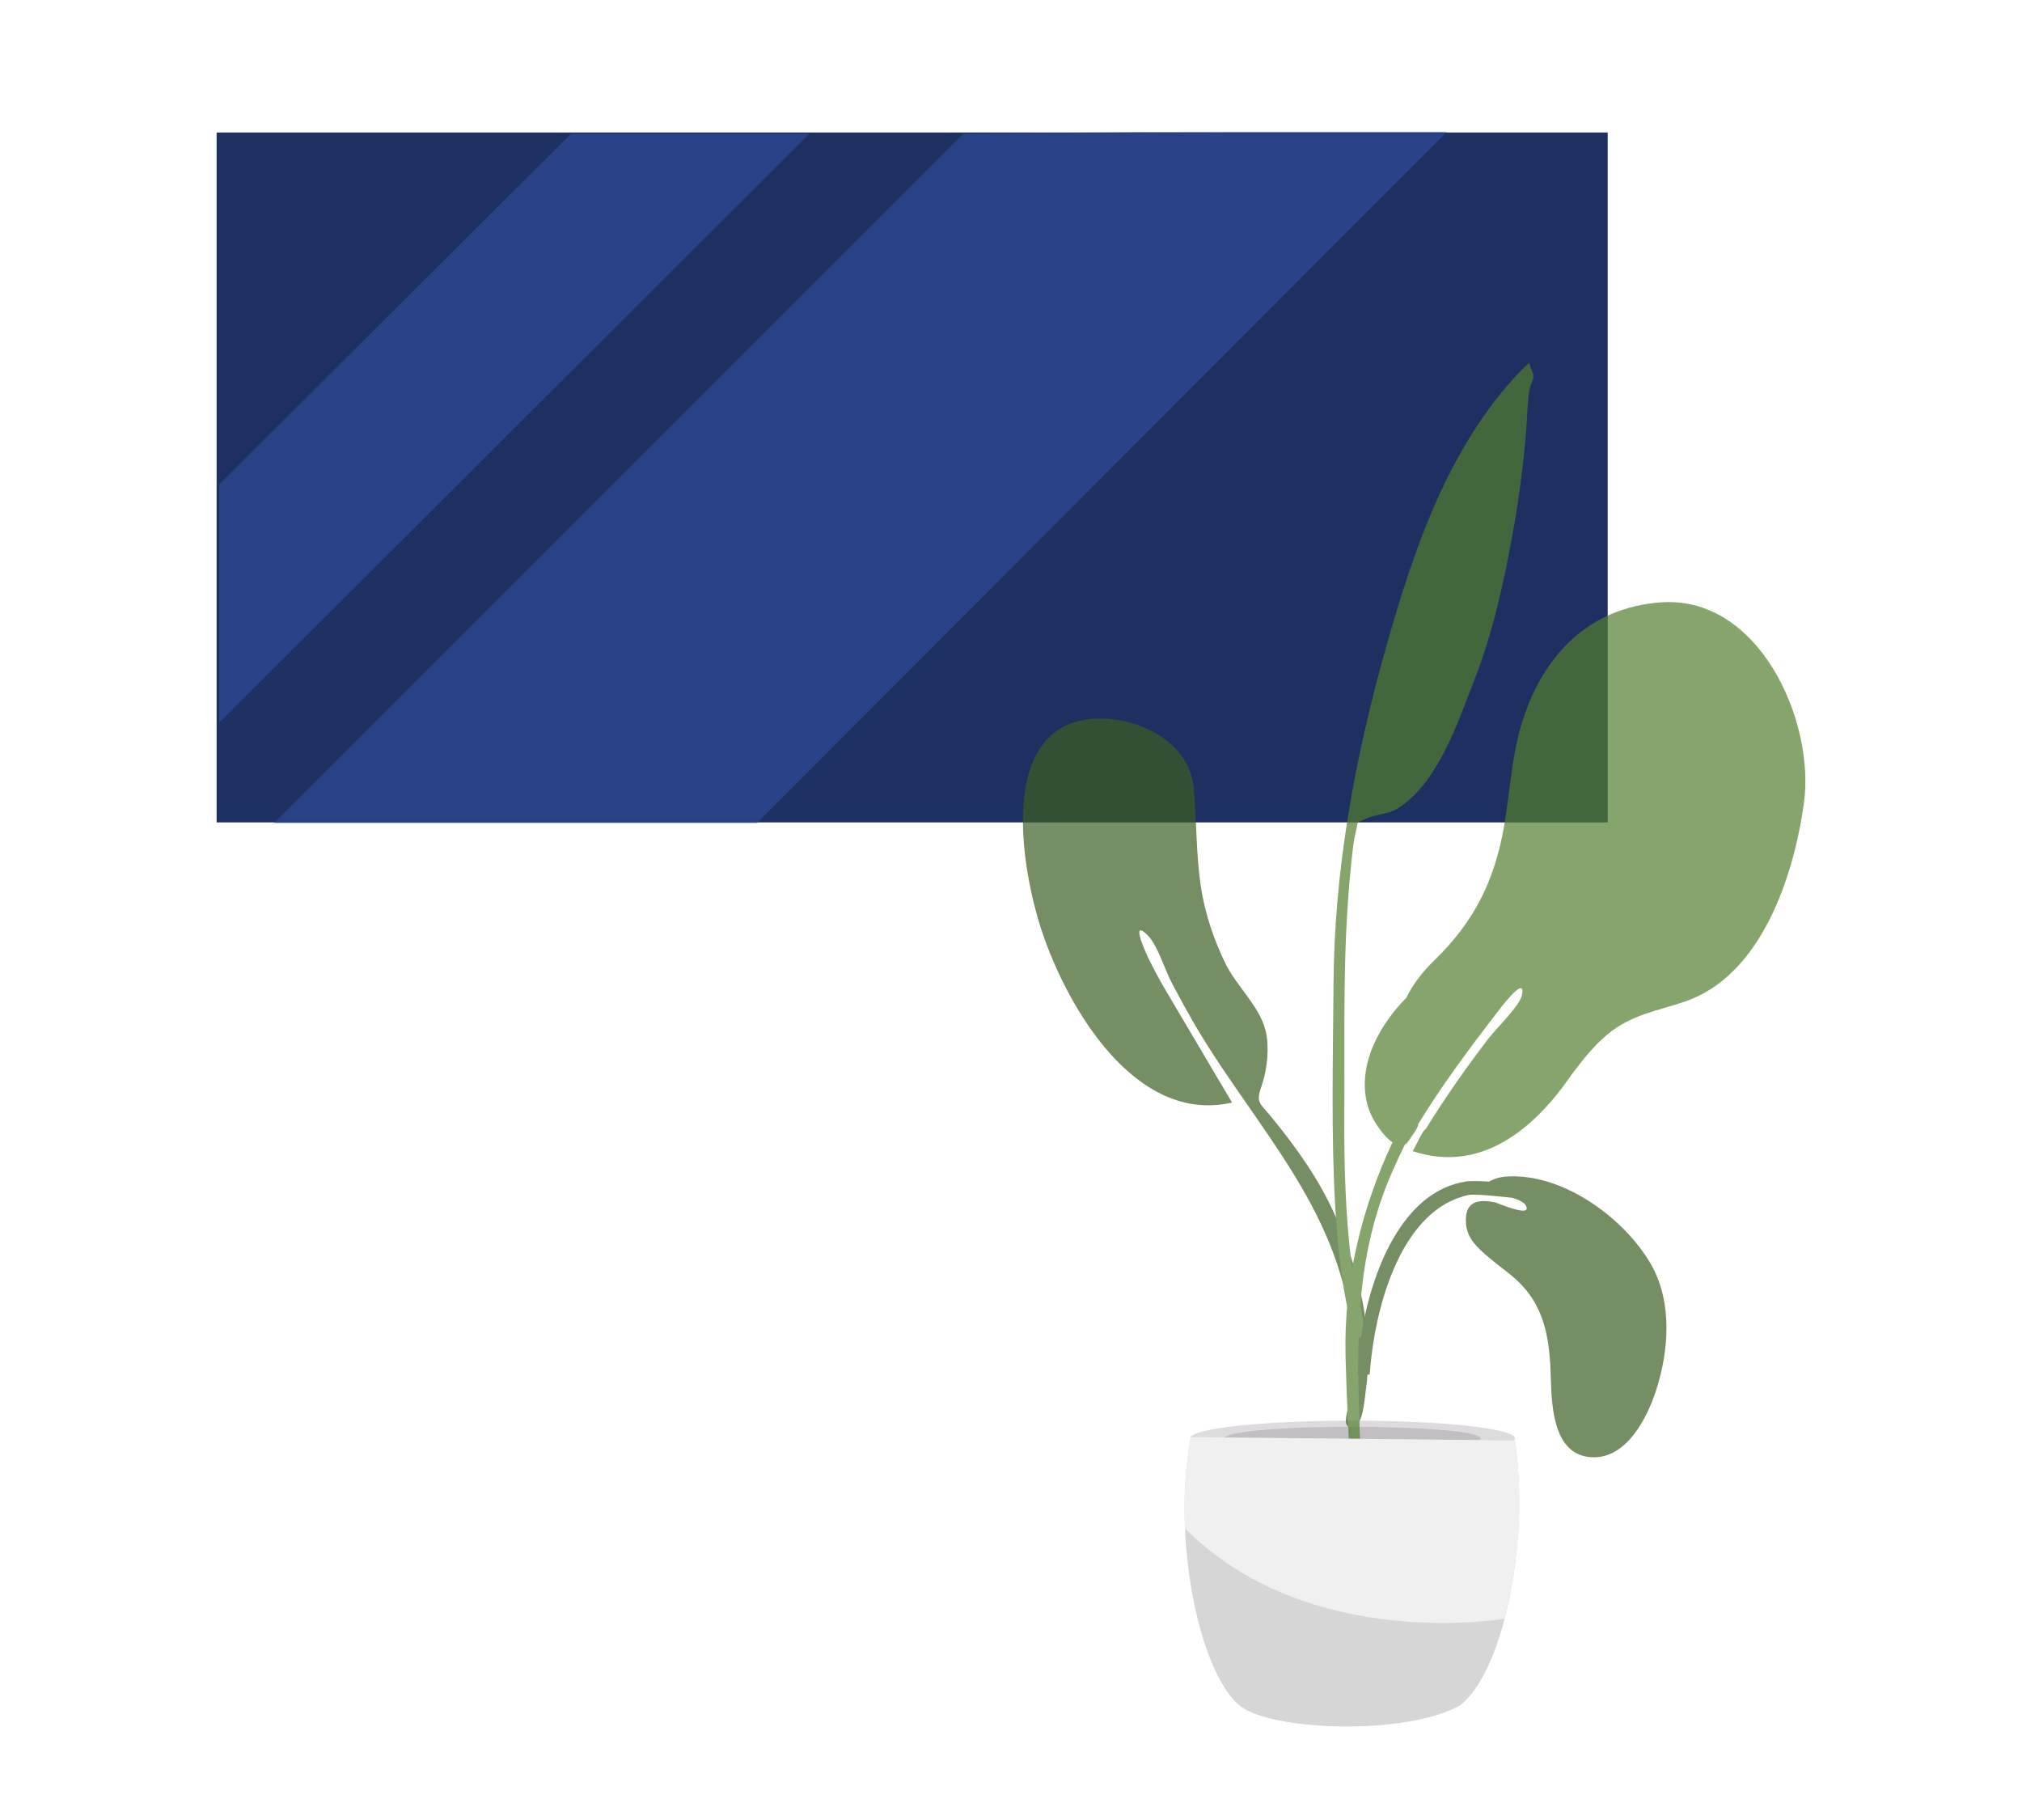
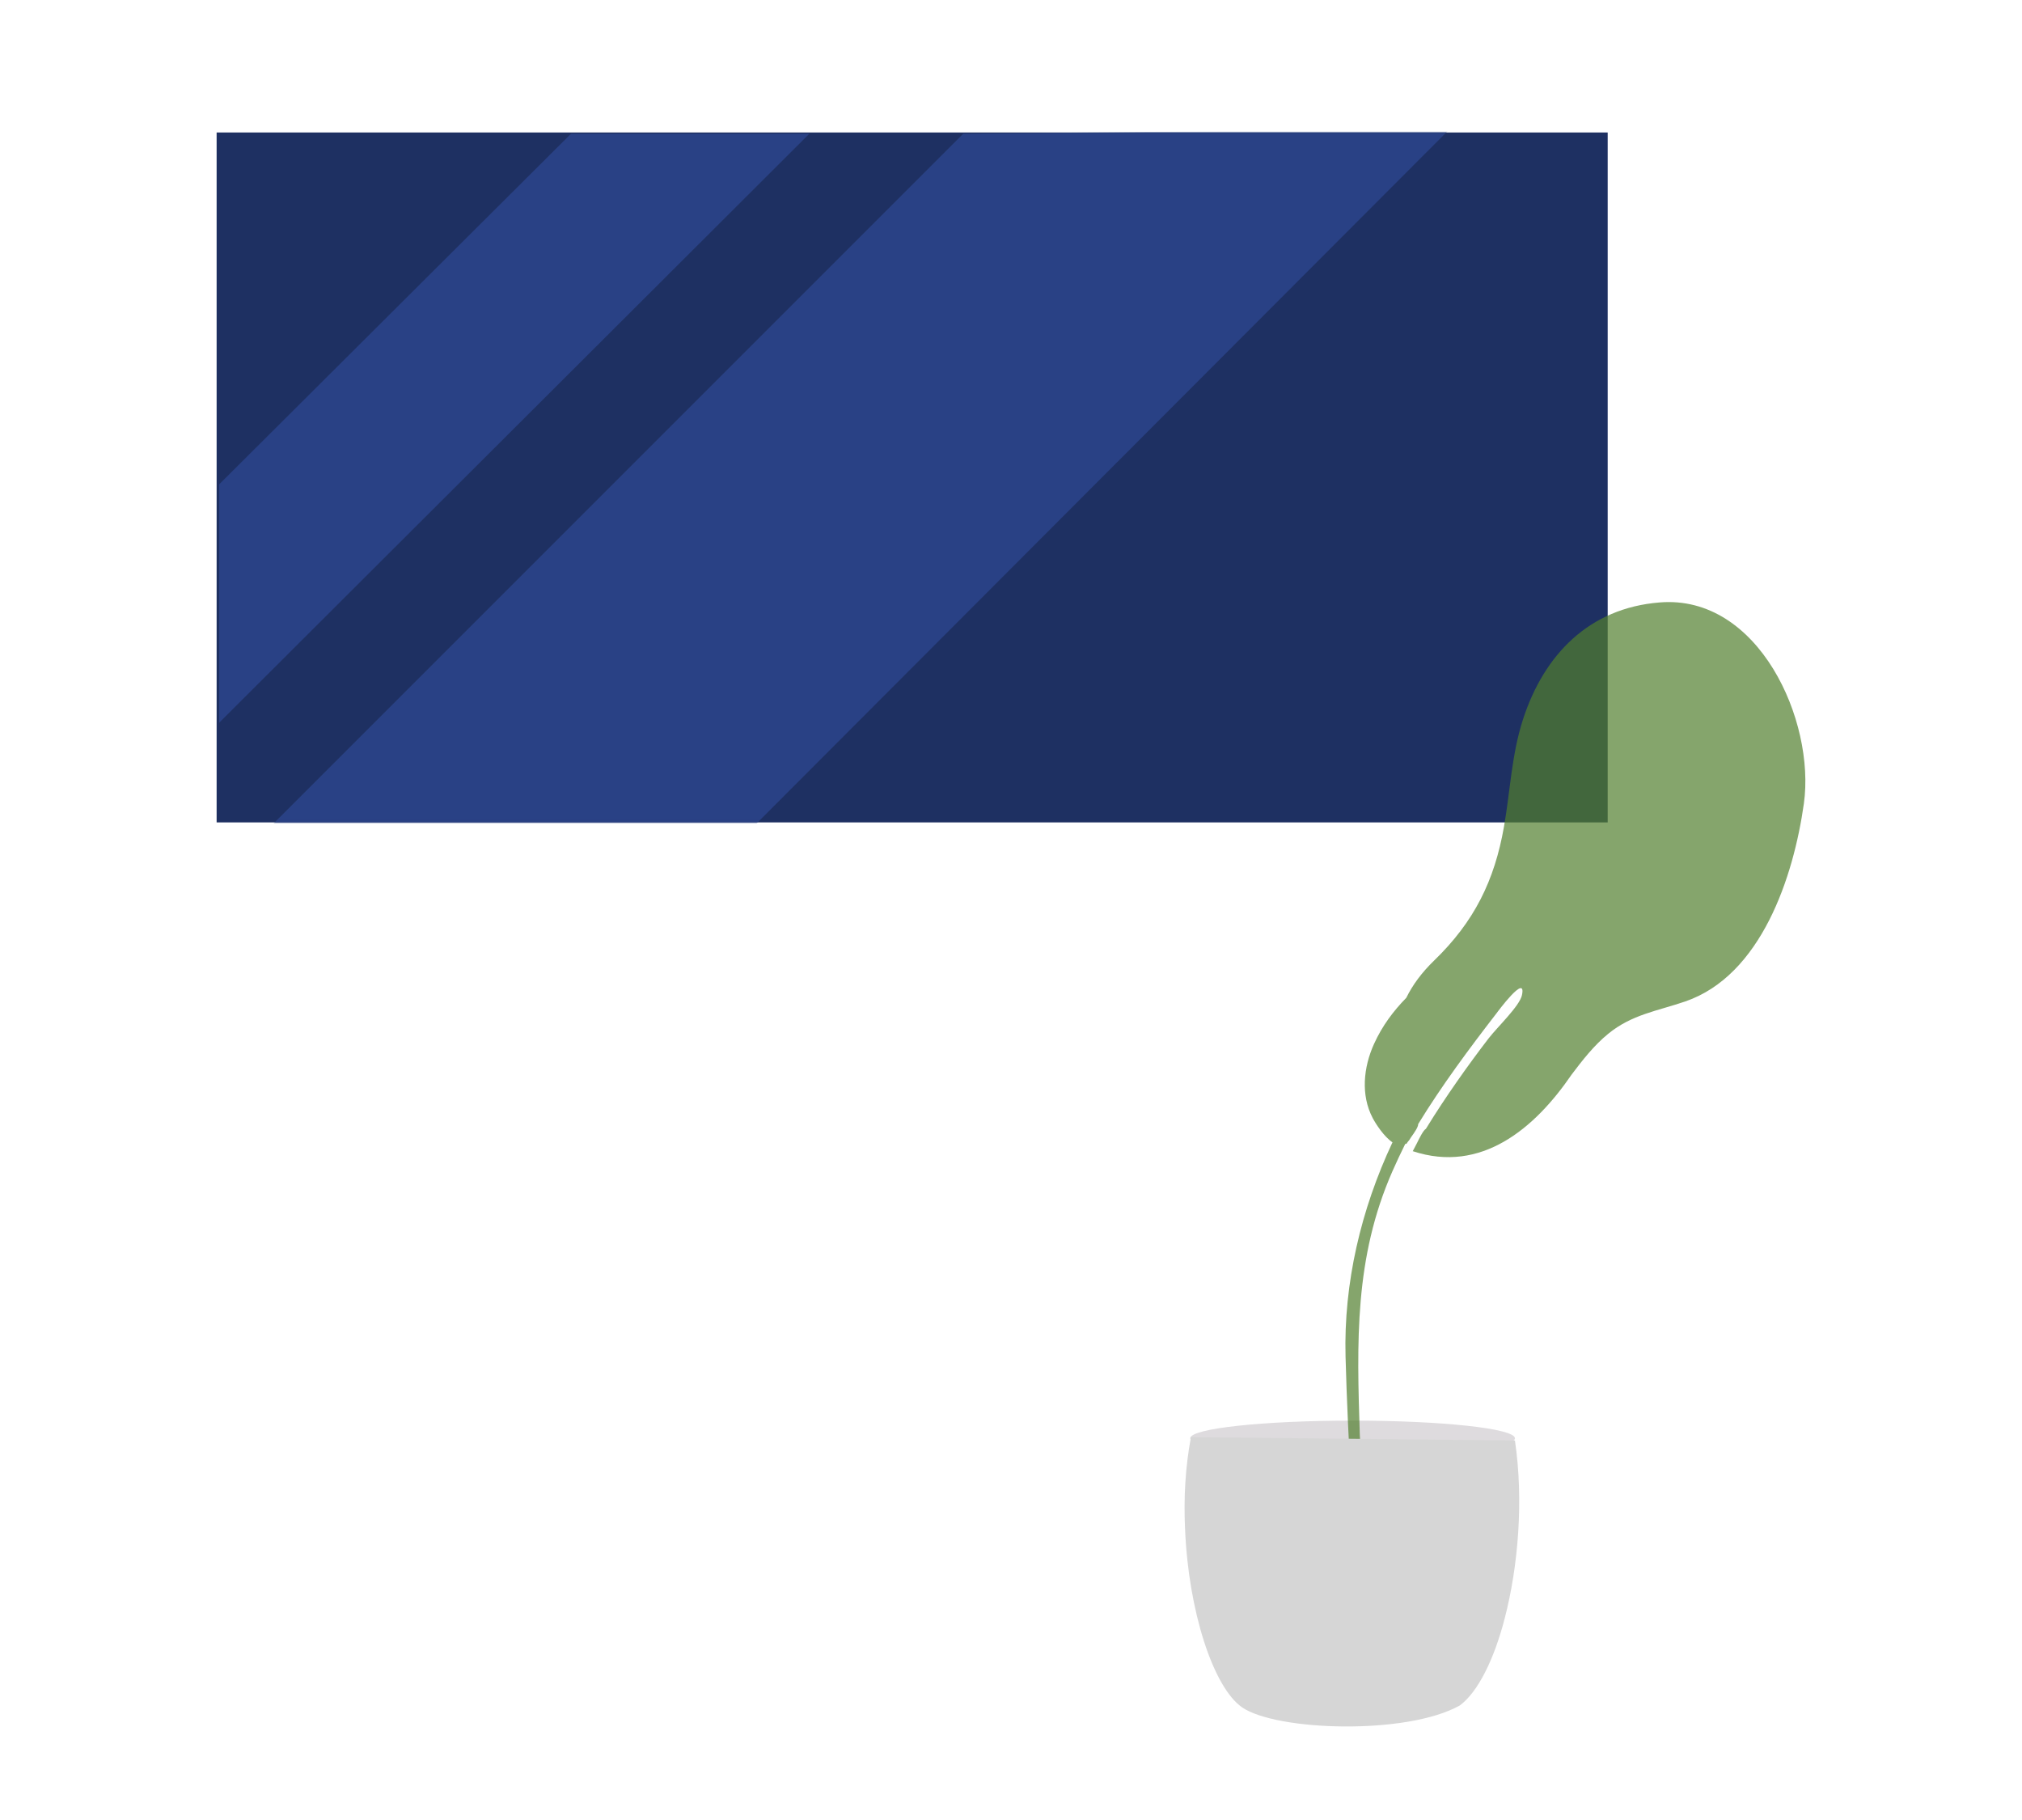
<svg xmlns="http://www.w3.org/2000/svg" xmlns:xlink="http://www.w3.org/1999/xlink" width="800" height="720" viewBox="0 0 800 720">
  <defs>
    <filter id="tvb-b" width="181%" height="263.4%" x="-40.5%" y="-81.7%">
      <feOffset dy="52" in="SourceAlpha" result="shadowOffsetOuter1" />
      <feGaussianBlur in="shadowOffsetOuter1" result="shadowBlurOuter1" stdDeviation="32" />
      <feColorMatrix in="shadowBlurOuter1" result="shadowMatrixOuter1" values="0 0 0 0 0.247   0 0 0 0 0.761   0 0 0 0 0.816  0 0 0 1 0" />
      <feMerge>
        <feMergeNode in="shadowMatrixOuter1" />
        <feMergeNode in="SourceGraphic" />
      </feMerge>
    </filter>
    <path id="tvb-a" d="m550.369 0v272.939h-550.369v-272.939h18.961 512.946z" />
    <mask id="tvb-c" fill="#fff">
      <use fill-rule="evenodd" xlink:href="#tvb-a" />
    </mask>
  </defs>
  <g fill="none" fill-rule="evenodd" transform="translate(85.706 .407)">
    <g filter="url(#tvb-b)">
      <use fill="#1e3062" xlink:href="#tvb-a" />
      <path fill="#294185" d="M140.212.499l-139.214 138.715v94.306l233.52-233.021zM295.393.499l-275.434 275.434h191.107l276.931-277.43z" mask="url(#tvb-c)" />
    </g>
    <g transform="translate(314.532 142.975)">
      <ellipse cx="134.904" cy="425.608" fill="#dedbde" fill-rule="nonzero" rx="64.241" ry="6.99" />
-       <path fill="#c3bec4" fill-rule="nonzero" d="m185.597 425.608c0 2.184-15.587 3.932-37 4.369h-.146c-1.748 0-3.642.146-5.39.146-2.622 0-5.39 0-8.158 0-2.476 0-4.953 0-7.429 0-24.473-.291-43.264-2.184-43.264-4.514s18.646-4.223 42.973-4.514h7.866 7.429c1.748 0 3.496 0 5.244.146h.146c21.705.437 37.729 2.184 37.729 4.369z" />
      <g opacity=".7">
-         <path fill="#3c5e22" d="m96.531 137.595c-16.674.883-36.166 12.718-36.041 30.93.091 13.233 1.862 26.251 1.248 39.538-.492 10.619-2.801 21.006-6.388 31.009-3.449 9.619-11.781 18.374-13.133 28.405-.862 6.391.909 15.069 3.641 20.945 3.323 7.144 1.909 6.701-2.506 13.452-8.652 13.231-16.283 26.669-21.078 41.89-6.907 21.923-10.305 47.058-4.511 69.652.737 2.869 2.346 13.274 6.436 13.583 4.568.346 1.844-5.415 1.401-7.322-2.821-12.168-5.308-22.802-4.785-35.516 2.021-49.055 33.332-84.527 51.588-127.9 1.018-2.245 3.108-7.555 4.58-11.068 2.324-5.546 4.165-15.829 7.648-20.126 6.559-8.096 1.369 7.339.236 10.301-1.432 3.746-3.021 7.735-4.544 11.045-6.948 15.335-14.741 32.096-21.92 47.905 38.723 4.642 60.578-43.622 67.585-74.579 5.773-25.505 9.726-84.133-29.458-82.146" transform="scale(-1 1) rotate(6 0 -1095.758)" />
        <path fill="#517f2e" d="m256.413 94.945c-27.876 2.212-45.771 20.606-54.101 46.333-4.49 13.865-5.004 28.107-7.499 42.356-3.753 21.436-11.829 37.681-27.612 52.953-4.888 4.73-8.491 9.586-11.051 14.782-5.083 5.187-9.509 11.058-12.76 18.234-4.153 9.166-5.328 20.162-.533 29.3 1.289 2.456 4.505 7.388 7.838 9.628-12.479 26.577-19.341 55.685-18.567 84.756.467 17.549 1.324 35.105 2.323 52.632.269 4.706 1.802 12.477 4.104 4.585 2.107-7.219-.535-18.552-.78-26.094-1.189-36.74-2.206-70.146 12.918-104.473 1.586-3.598 3.267-7.167 5.019-10.707.103-.06.198-.132.295-.202.067.051.127.107.194.157.112-.199.265-.437.444-.702.502-.518.941-1.173 1.358-1.904 1.341-1.859 2.86-4.043 2.868-5.239 0-.009-.005-.024-.005-.033 9.363-15.283 20.086-29.725 31.04-43.884-.082.103 11.881-16.186 10.031-7.178-.892 4.341-9.691 12.608-13.245 17.206-7.862 10.23-17.094 23.192-24.766 35.726-1.032.593-2.491 3.506-3.546 5.676-.582 1.099-1.126 2.208-1.66 3.173 27.184 8.982 48.331-9.11 62.75-30.153.017-.025.033-.05.049-.075 4.388-5.815 8.883-11.588 14.499-16.184 9.369-7.67 19.402-9.023 30.449-12.797 30.124-10.293 42.932-49.333 47-78.301 4.589-32.681-17.86-82.795-57.052-79.572" />
-         <path fill="#517f2e" d="m227.443 9.644c-32.475 25.505-51.911 64.479-68.152 101.404-18.14 41.242-32.264 83.723-38.845 128.328-4.324 29.305-9.27 58.71-11.676 88.25-.855 10.491-1.283 21.061-1.08 31.586.017.865.477 24.368 4.76 19.508 2.436-2.764-.431-24.374-.382-27.9.281-19.856 2.471-39.59 5.353-59.225 4.745-32.327 8.314-64.65 16.124-96.425 1.165-4.744 2.263-9.745 4.068-14.293 1.917-4.835.064-2.867 4.297-4.293 4.113-1.387 8.821-.444 13.147-2.301 17.159-7.366 28.708-30.856 37.274-46.13 9.797-17.467 16.943-36.556 23.171-55.511 4.574-13.927 8.405-27.87 11.477-42.195.968-4.515 1.658-9.282 3.185-13.64.411-1.176 1.924-3.145 2.03-4.223.226-2.28-.956-3.806-.8-5.727-1.336.901-2.654 1.83-3.95 2.787" transform="rotate(-8 169.931 193.119)" />
-         <path fill="#3c5e22" d="m195.614 322.08c22.067-1.627 46.71 16.176 57.355 34.702 8.581 14.937 7.135 34.551 1.835 50.42-3.549 10.624-11.295 25.772-24.213 25.919-16.161.185-16.941-19.79-17.253-31.467-.415-15.524-2.377-29.048-14.61-39.63-2.851-2.465-5.967-4.634-8.847-7.065-.188-.159-.377-.317-.566-.476l-.569-.478c-4.175-3.516-8.407-7.271-8.939-13.041-.802-8.685 4.1-10.247 11.585-8.634.534.115 3.097 1.192 5.757 2.072l.444.145c3.553 1.139 7.087 1.811 6.025-.733-.581-1.393-2.703-2.496-5.381-3.323-.815-.089-1.649-.179-2.49-.269l-.842-.089c-.422-.044-.844-.088-1.266-.132l-.842-.085c-5.321-.534-10.361-.92-12.133-.531-25.644 5.626-35.628 41.148-38.28 63.716-.286 2.436-.518 4.88-.719 7.327l-4.711 0c.327-5.911.759-11.811 1.747-17.656 3.779-22.355 15.597-55.189 41.515-58.817.956-.135 4.473-.158 8.734.092 2.019-1.128 4.281-1.811 6.664-1.968z" />
      </g>
      <path fill="#d6d6d6" d="m68.624 461.286c1.311 32.765 11.217 62.91 22.579 70.773 13.547 9.32 64.969 11.067 86.091-.728 7.138-5.242 13.547-18.057 17.772-34.367 5.39-20.679 7.575-46.891 4.079-70.482l-127.607-1.311h-.583c-2.185 11.65-2.913 24.028-2.331 36.115z" />
-       <path fill="#f0f0f0" d="m68.624 461.286c49.091 49.221 126.442 35.678 126.442 35.678 5.39-20.679 7.575-46.891 4.079-70.482l-127.607-1.311h-.583c-2.185 11.65-2.913 24.028-2.331 36.115z" />
    </g>
  </g>
</svg>